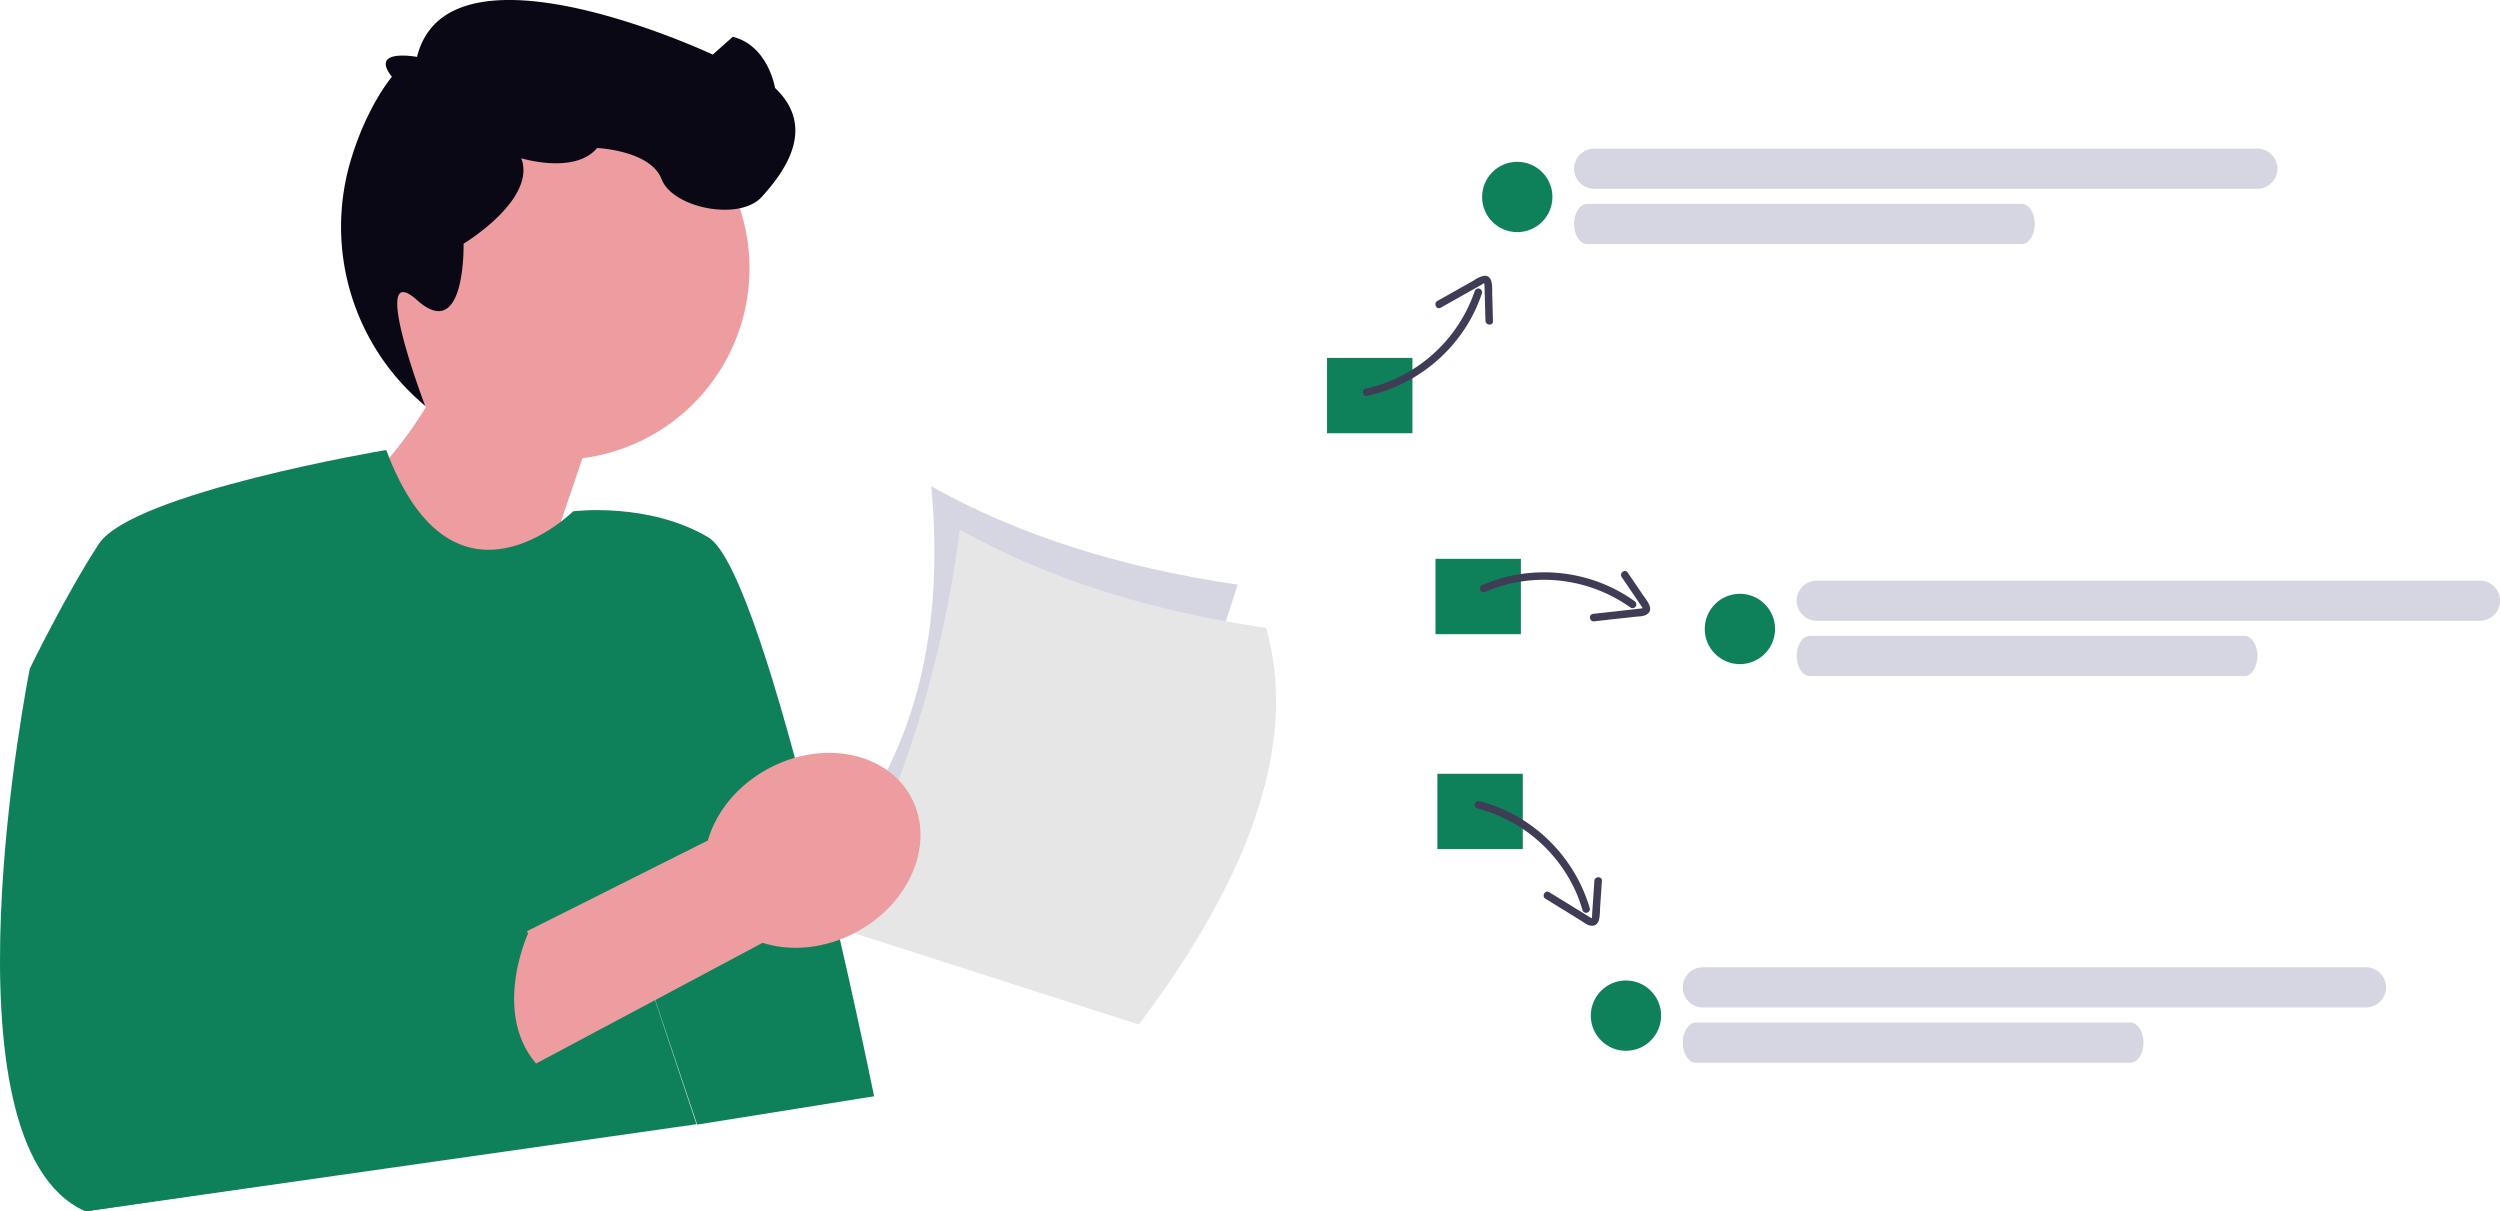
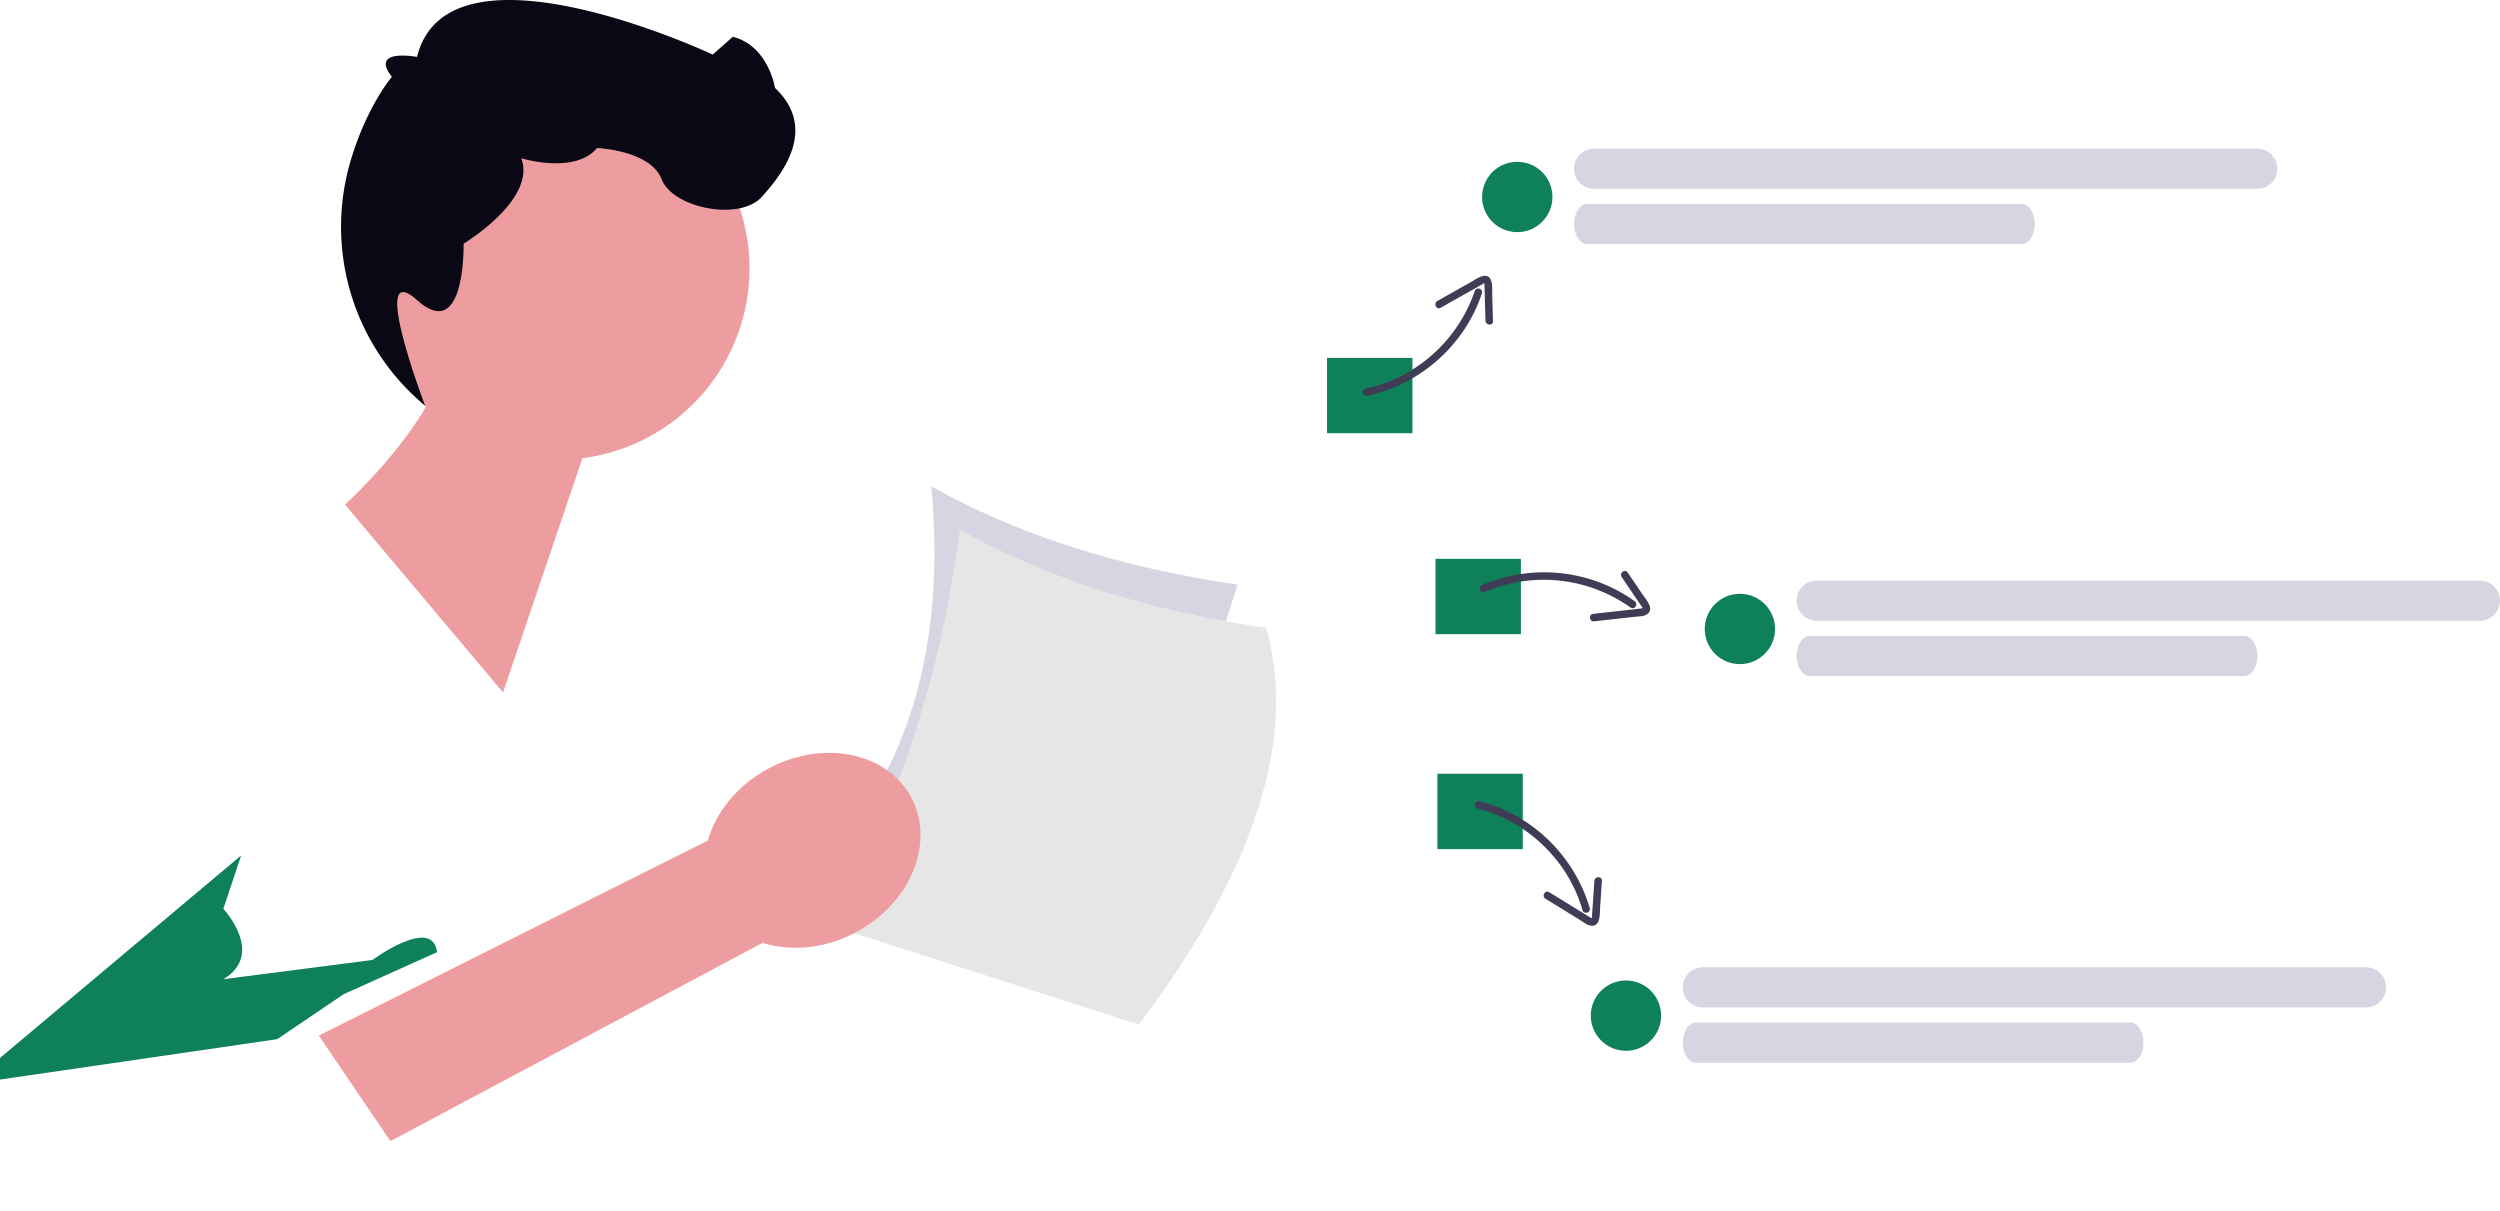
<svg xmlns="http://www.w3.org/2000/svg" height="387.634" viewBox="0 0 800 387.634" width="800">
  <g transform="matrix(.875 .485 -.485 .875 307.704 138.108)">
    <path d="m25.889 150.716 100.969-20-25.889-130.716q-53.589 20.269-100.969 20c27.6 40.482 40.145 83.952 25.889 130.716z" fill="#d6d6e3" />
    <path d="m25.89 150.716 100.969-20c8.288-59.216.754-103.804-25.89-130.716q-53.589 20.269-100.969 20a360.085 360.085 0 0 1 25.89 130.716z" fill="#e6e6e6" transform="translate(14.681 7.678)" />
  </g>
  <path d="m162.98 97.465a61.258 61.258 0 1 1 68.103 71.535l-25.409 74.964-50.594-60.13s15.754-14.066 25.933-31.274a61.191 61.191 0 0 1 -18.037-55.095z" fill="#ed9da0" transform="translate(-44.704 -22.374)" />
-   <path d="m123.218 214.788s-80.928 13.646-91.606 30.019-22.066 39.867-22.066 39.867-30.609 152.335 17.8 173.69l195.534-27.883-23.98-71.781 24.2 71.9 56.615-9.063s-33.839-167.474-53.056-178.865-43.243-8.329-43.243-8.329-38.26 38.019-59.793-19.539l-.4-.015z" fill="#0e815a" transform="translate(0 -70.73)" />
  <path d="m210.965 63.064s17.125 5.262 24.244-3.28c0 0 17.084.712 20.643 9.967s24.917 13.525 32.033 5.695 17.8-22.067 4.271-34.884c0 0-2.136-13.525-13.525-16.372l-6.407 5.695s-84.621-39.8-94.631.745c0 0-15.324-2.889-8.038 6.369 0 0-8.207 9.517-13.414 27.564a74.4 74.4 0 0 0 24.033 77.673s-18.2-47.767-2.581-33.788 14.9-18.055 14.9-18.055 23.408-14.083 18.467-27.328z" fill="#090814" transform="translate(-44.144 -12.416)" />
  <path d="m285.338 411.636-119.107 63.464-22.9-33.767 124.469-62.433c2.6-9.087 9.432-17.689 19.421-23.039 17.476-9.36 37.923-5.225 45.669 9.243s-.141 33.775-17.618 43.135c-9.988 5.349-20.937 6.269-29.94 3.4z" fill="#ed9da0" transform="translate(-41.299 -109.938)" />
-   <path d="m88.237 396.958-5.695 17.084s13.525 14.441 0 22.526l47.694-6.153s19.308-14.241 20.688-2.492c0 0 24.158-16.014 29.142-6.048 0 0-14.289 30.9 8.161 46.77l-29.871 13.432-21.277 14.4-98.67 14.377" fill="#0e815a" transform="translate(-11.067 -123.222)" />
+   <path d="m88.237 396.958-5.695 17.084s13.525 14.441 0 22.526l47.694-6.153s19.308-14.241 20.688-2.492l-29.871 13.432-21.277 14.4-98.67 14.377" fill="#0e815a" transform="translate(-11.067 -123.222)" />
  <path d="m424.651 114.525h27.328v24.113h-27.328z" fill="#0e815a" />
  <path d="m152.9 298.261a50.28 50.28 0 0 0 31.885-22.512 48.184 48.184 0 0 0 4.833-10.312 1.207 1.207 0 0 0 -2.283-.778 47.848 47.848 0 0 1 -24.7 27.781 45.3 45.3 0 0 1 -10.188 3.452 1.206 1.206 0 0 0 .453 2.369z" fill="#3f3d56" transform="translate(284.599 -171.571)" />
  <path d="m182.065 269.063 13.04-7.344c.2-.113.765-.54.976-.489-.169-.041-.016.084-.011.237.007.206.033.414.04.621.047 1.269.07 2.54.105 3.81l.2 7.3c.043 1.537 2.449 1.72 2.406.165l-.237-8.572c-.054-1.965.437-6.322-2.746-5.945a9.309 9.309 0 0 0 -3.19 1.492l-3.969 2.235-7.654 4.31c-1.348.759-.317 2.94 1.037 2.177z" fill="#3f3d56" transform="translate(278.931 -170.579)" />
  <path d="m459.357 178.826h27.328v24.113h-27.328z" fill="#0e815a" />
  <path d="m1.5.042a50.274 50.274 0 0 1 30.936 23.771 48.109 48.109 0 0 1 4.412 10.487 1.207 1.207 0 0 1 -2.325.641 47.868 47.868 0 0 0 -23.618-28.734 45.268 45.268 0 0 0 -10.047-3.84 1.207 1.207 0 0 1 .642-2.325z" fill="#3f3d56" transform="matrix(.788 -.616 .616 .788 473.021 188.134)" />
  <path d="m1.786 4.787 12.6 7.769c.216.133.428.278.653.4s.453.114.308.255c.195-.191.145-.9.159-1.115l.245-3.644.491-7.289c.1-1.54 2.516-1.552 2.411 0l-.576 8.556c-.131 1.948.232 5.98-2.751 5.817-1.326-.076-2.591-1.166-3.679-1.836l-3.6-2.22-7.478-4.611c-1.318-.813-.109-2.899 1.217-2.082z" fill="#3f3d56" transform="matrix(.788 -.616 .616 .788 505.425 193.76)" />
  <g transform="translate(459.965 247.609)">
    <path d="m0 0h27.328v24.113h-27.328z" fill="#0e815a" />
    <g fill="#3f3d56">
      <path d="m278.939 629.728a47.862 47.862 0 0 1 29.5 22.663 45.254 45.254 0 0 1 4.169 9.915 1.207 1.207 0 0 0 2.325-.641 50.269 50.269 0 0 0 -24.733-30.179 48.1 48.1 0 0 0 -10.62-4.086 1.207 1.207 0 0 0 -.641 2.325z" transform="translate(-266.163 -618.646)" />
      <path d="m306.11 664.566 7.477 4.61 3.6 2.22c1.091.673 2.351 1.762 3.682 1.834 2.982.163 2.62-3.868 2.751-5.817l.576-8.556c.1-1.549-2.307-1.543-2.411 0l-.491 7.289-.235 3.486c-.018.267.052 1.052-.17 1.274.159-.158-.007-.083-.184-.19-.257-.156-.521-.3-.778-.462l-12.6-7.769c-1.325-.817-2.537 1.268-1.217 2.082z" transform="translate(-271.552 -624.599)" />
    </g>
  </g>
  <circle cx="485.525" cy="63.031" fill="#0e815a" r="11.253" />
  <g fill="#d6d6e3" transform="translate(503.698 47.558)">
    <path d="m4.213 0h139.018c2.327 0 4.213 2.879 4.213 6.43s-1.886 6.43-4.213 6.43h-139.018c-2.327 0-4.213-2.879-4.213-6.43s1.886-6.43 4.213-6.43z" transform="translate(0 17.683)" />
    <path d="m6.43 0h212.2a6.43 6.43 0 0 1 0 12.86h-212.2a6.43 6.43 0 0 1 0-12.86z" />
  </g>
  <circle cx="556.77" cy="201.268" fill="#0e815a" r="11.253" />
  <g fill="#d6d6e3" transform="translate(574.943 185.795)">
    <path d="m4.213 0h139.018c2.327 0 4.213 2.879 4.213 6.43s-1.886 6.43-4.213 6.43h-139.018c-2.327 0-4.213-2.879-4.213-6.43s1.886-6.43 4.213-6.43z" transform="translate(0 17.683)" />
    <path d="m6.43 0h212.2a6.43 6.43 0 0 1 0 12.86h-212.2a6.43 6.43 0 0 1 0-12.86z" />
  </g>
  <circle cx="520.307" cy="325.005" fill="#0e815a" r="11.253" />
  <g fill="#d6d6e3" transform="translate(538.48 309.532)">
    <path d="m4.213 0h139.018c2.327 0 4.213 2.879 4.213 6.43s-1.886 6.43-4.213 6.43h-139.018c-2.327 0-4.213-2.879-4.213-6.43s1.886-6.43 4.213-6.43z" transform="translate(0 17.683)" />
    <path d="m6.43 0h212.2a6.43 6.43 0 0 1 0 12.86h-212.2a6.43 6.43 0 0 1 0-12.86z" />
  </g>
</svg>